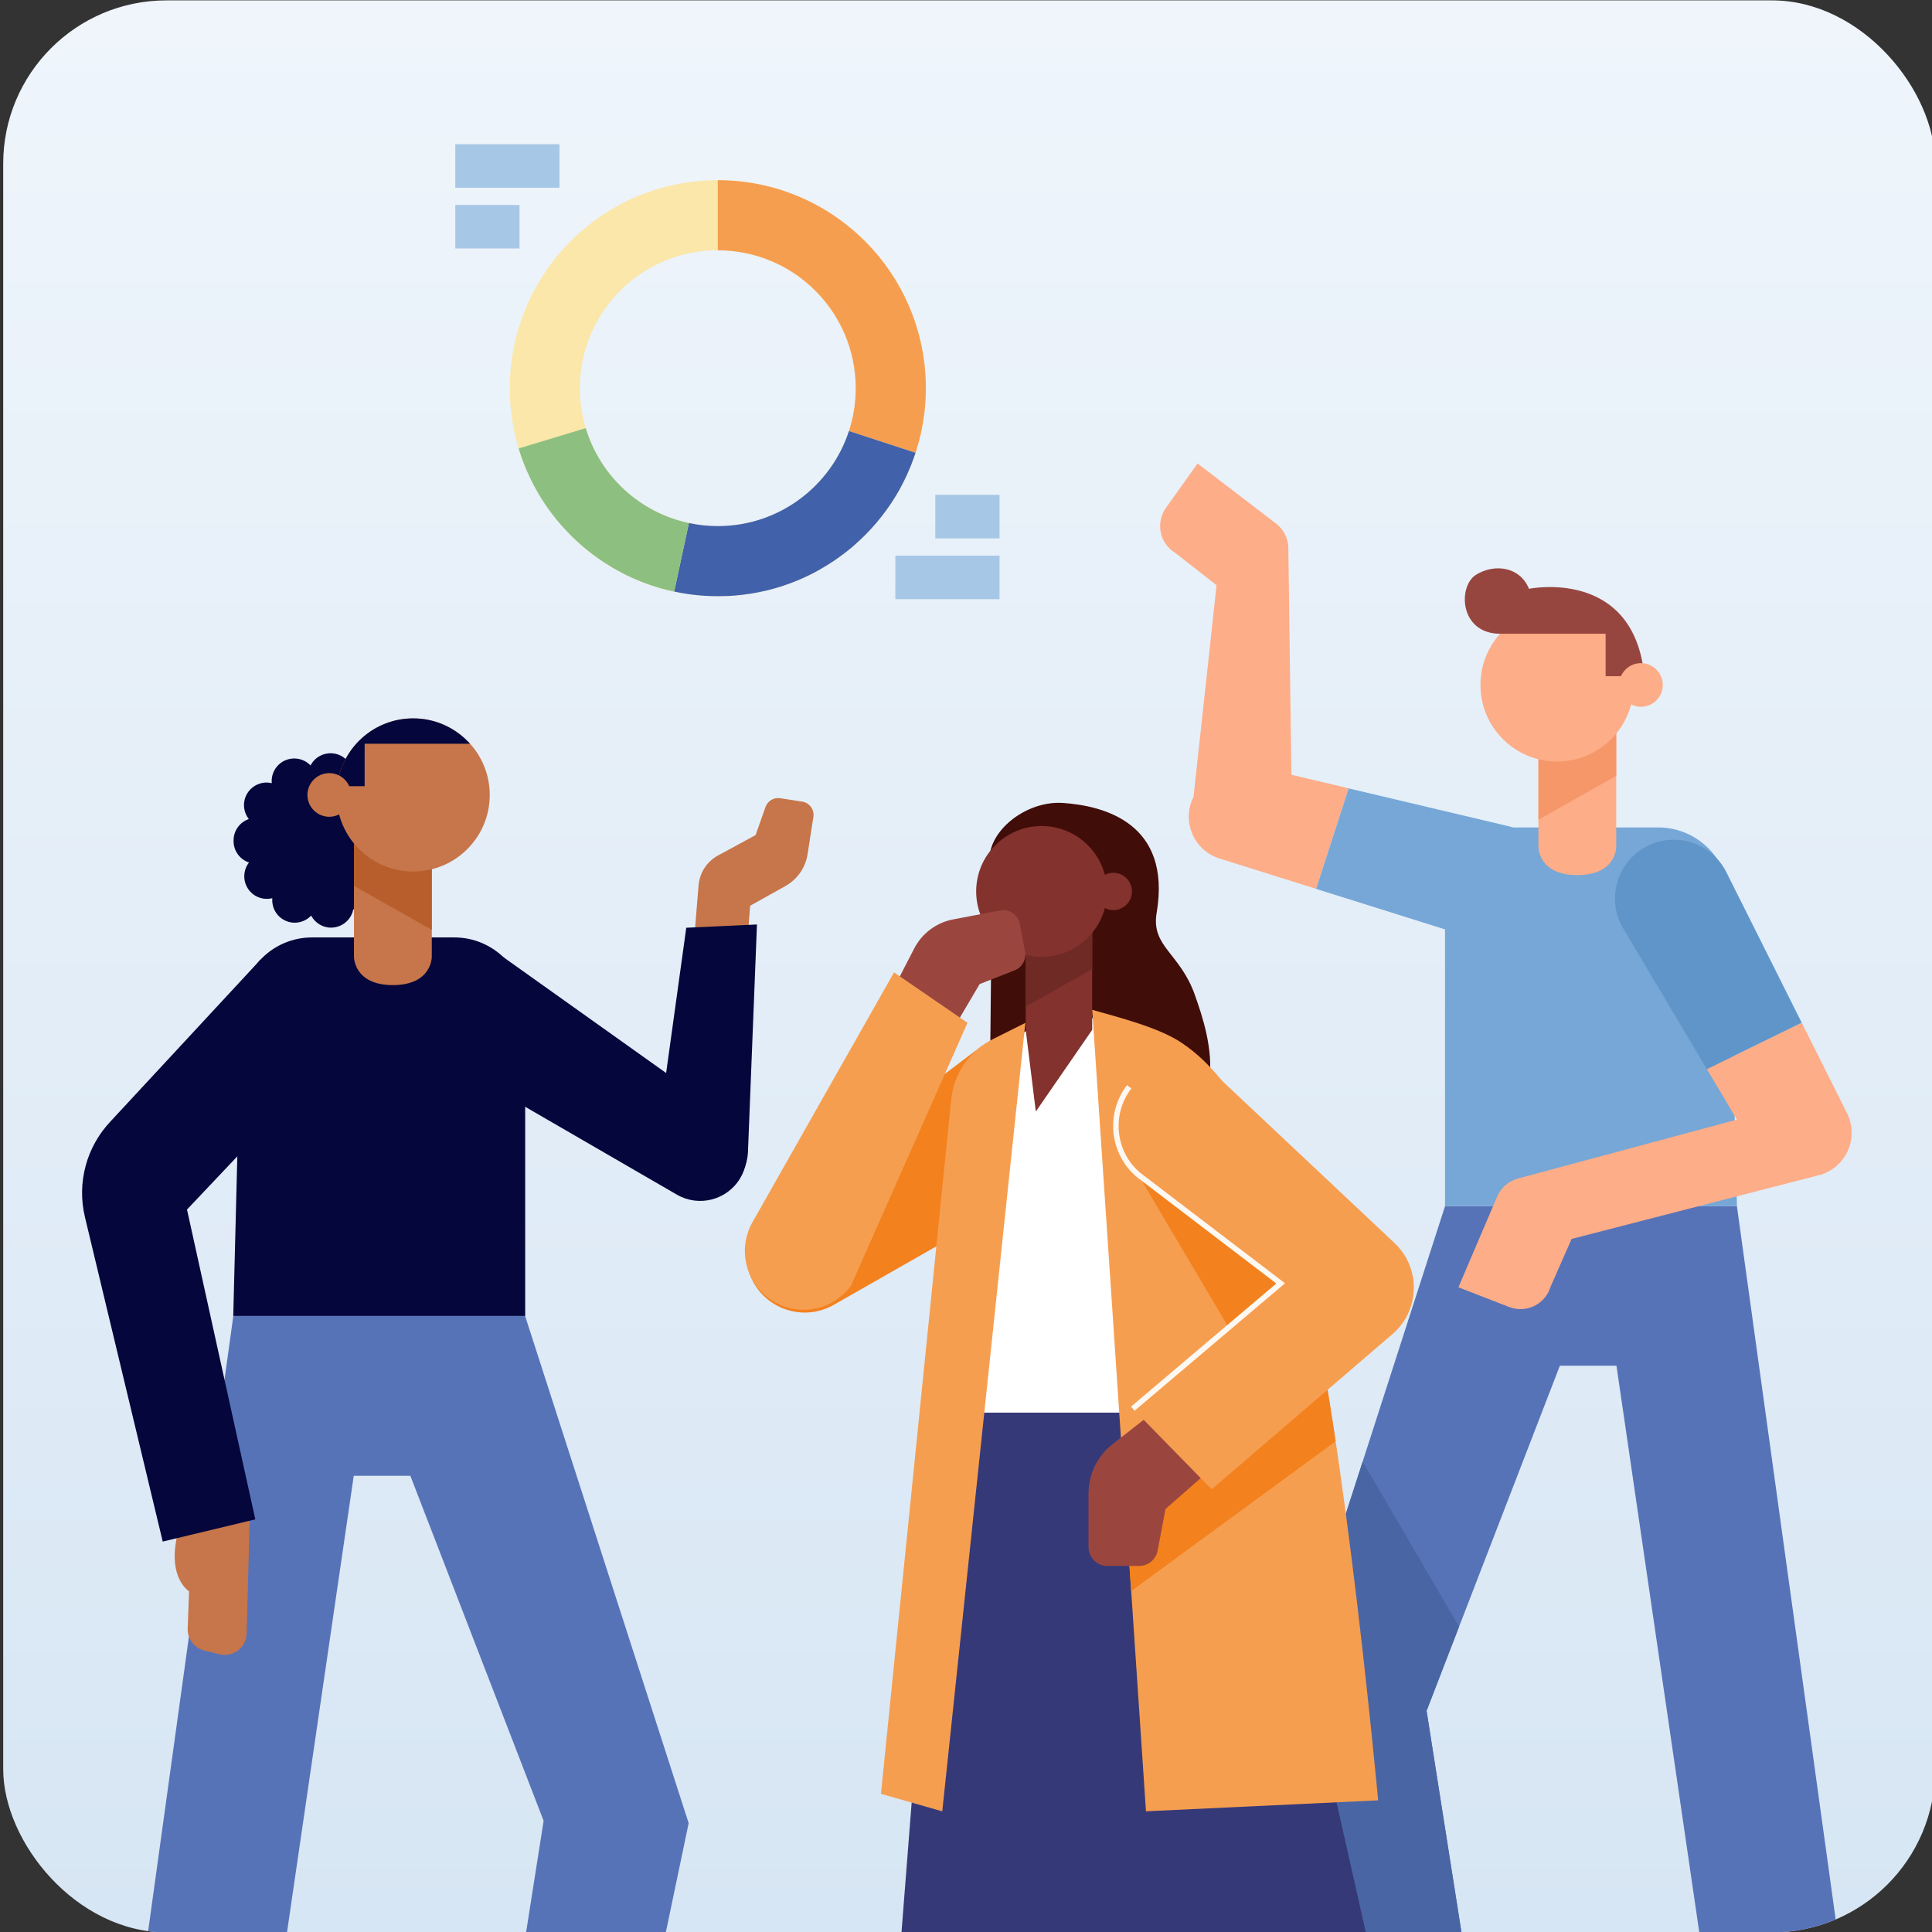
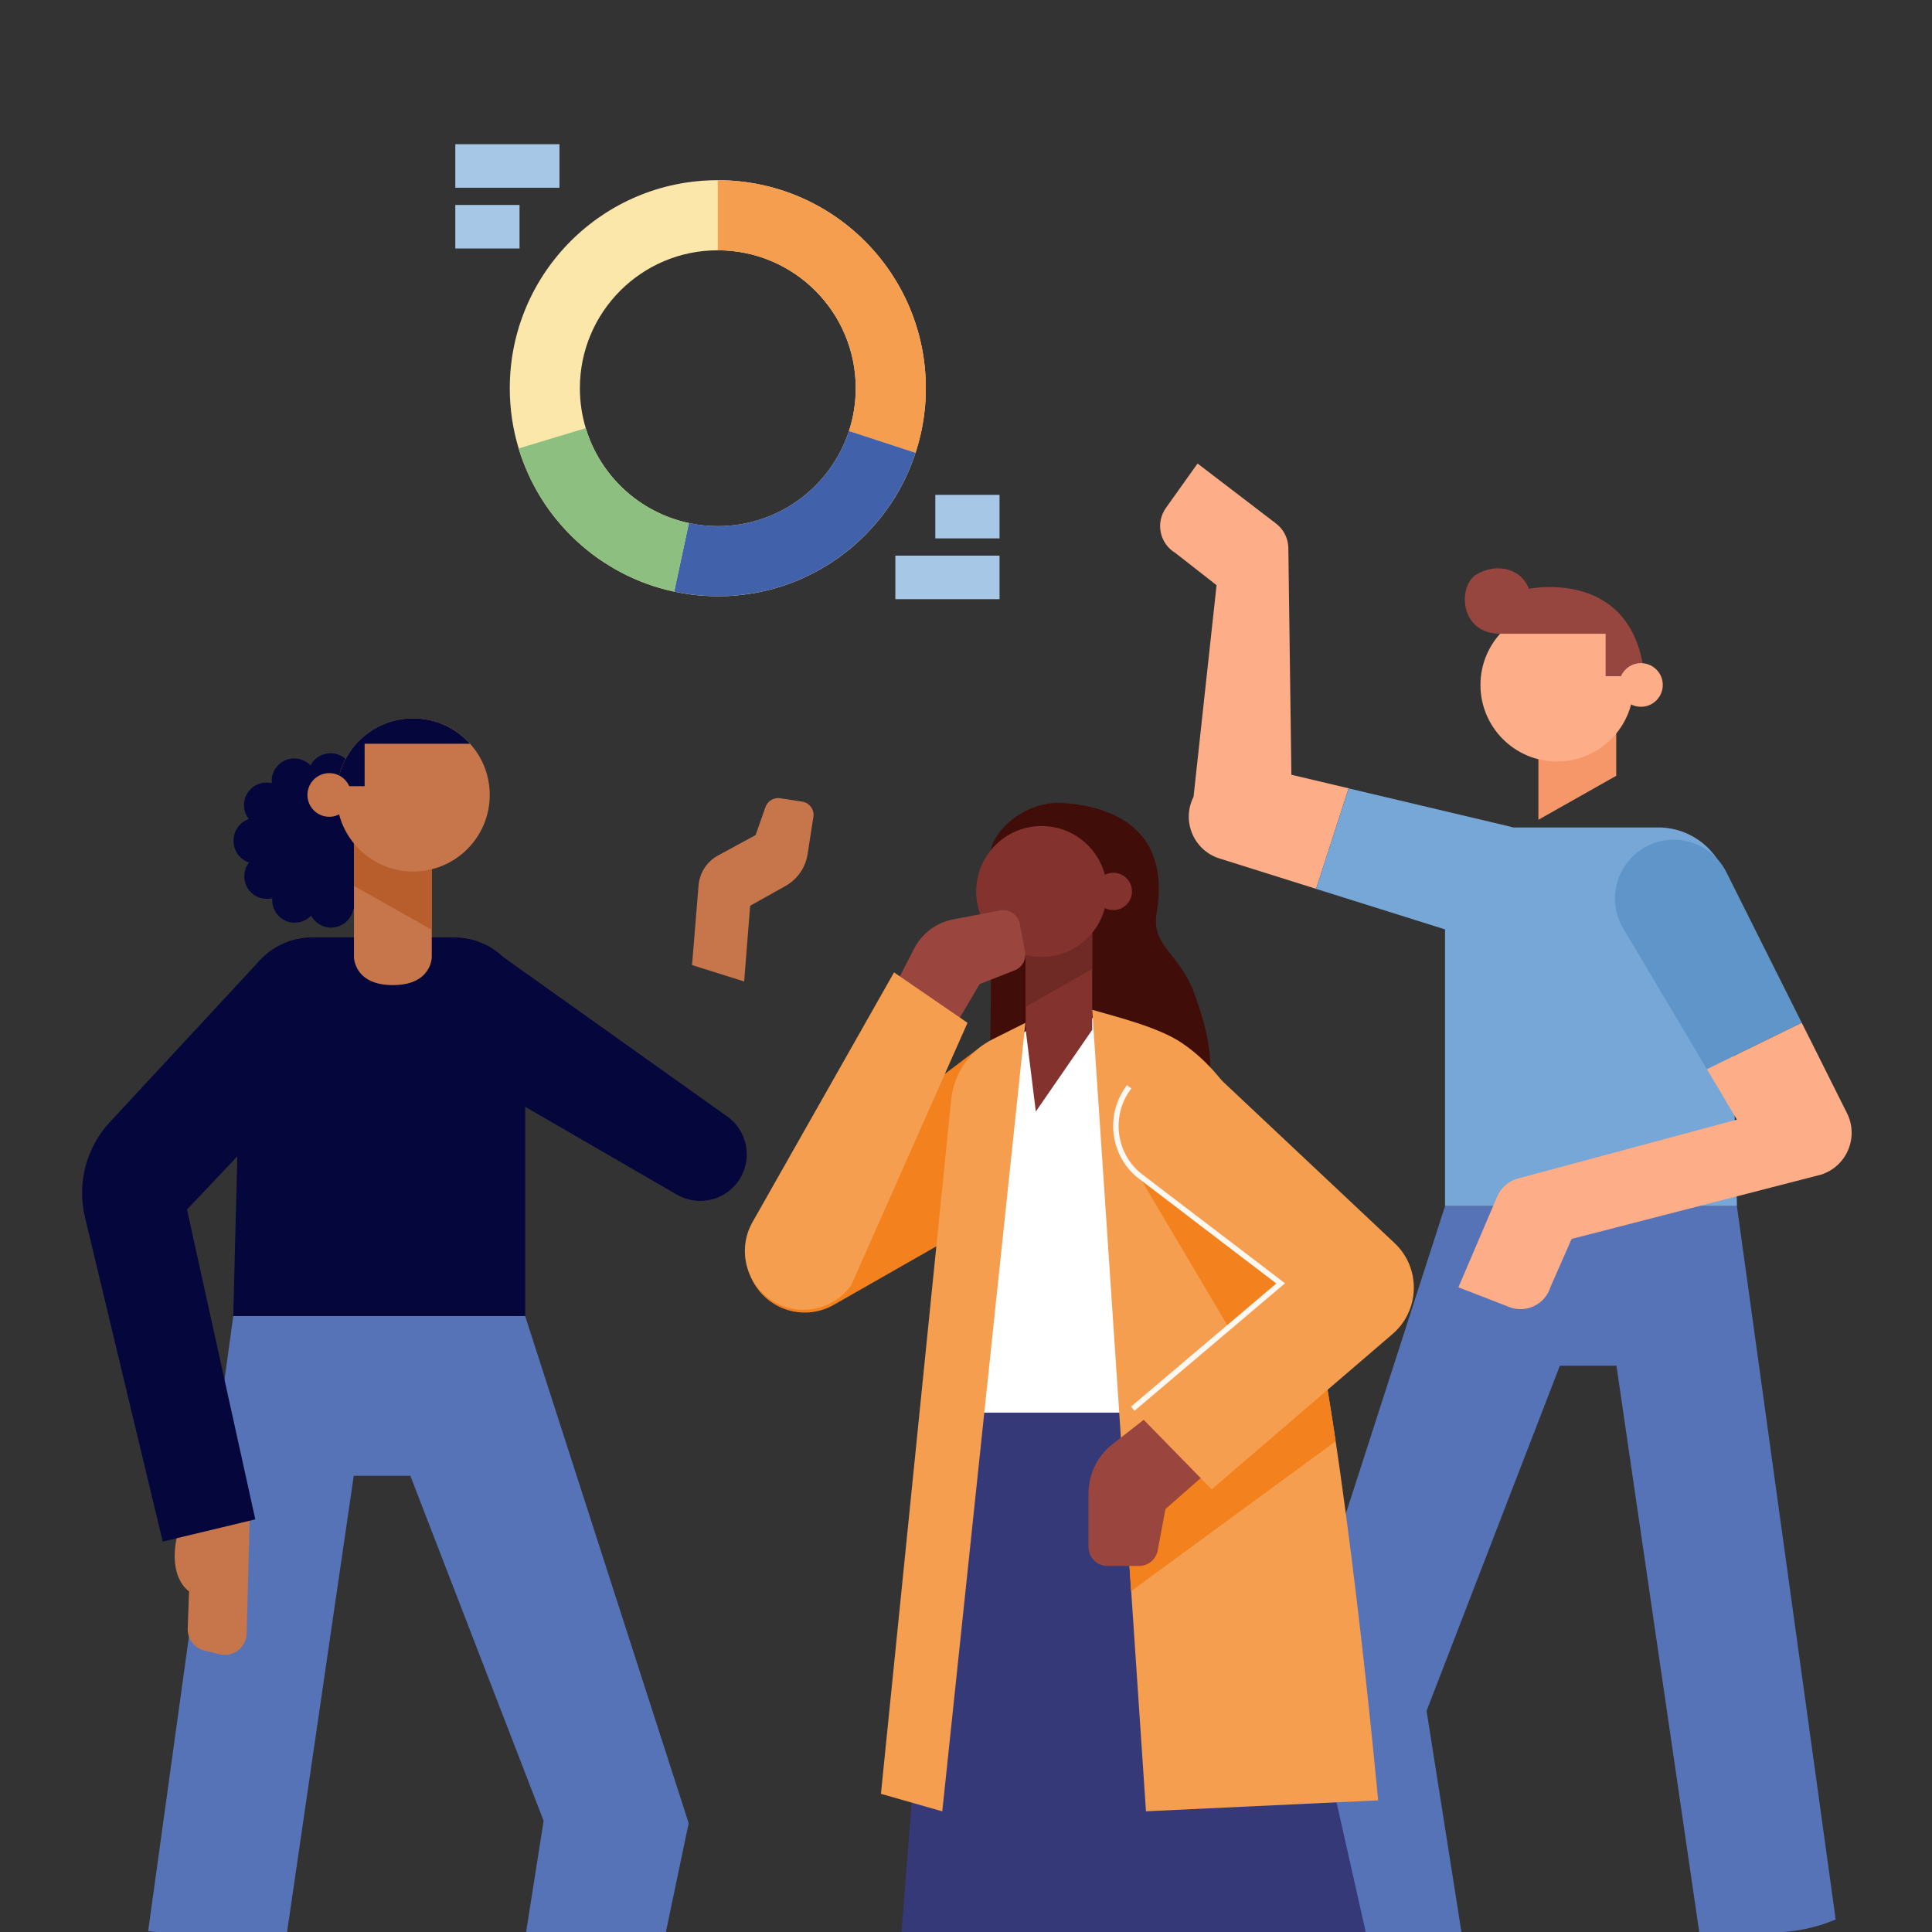
<svg xmlns="http://www.w3.org/2000/svg" id="a" width="355" height="355" viewBox="0 0 355 355">
  <rect x="0" y="0" width="355" height="355" fill="#333333" stroke="none" />
  <defs>
    <linearGradient id="b" x1="178.09" y1="355.07" x2="178.09" y2=".07" gradientUnits="userSpaceOnUse">
      <stop offset="0" stop-color="#d7e6f4" />
      <stop offset="1" stop-color="#eff5fb" />
    </linearGradient>
    <clipPath id="c">
      <rect x=".59" y=".07" width="355" height="355" rx="30" ry="30" fill="url(#b)" />
    </clipPath>
  </defs>
-   <rect x=".59" y=".07" width="355" height="355" rx="30" ry="30" fill="url(#b)" />
  <g clip-path="url(#c)">
    <polygon points="111.37 407.51 88.41 407.51 99.89 334.57 75.4 271.17 65 271.17 45.07 407.51 19.93 407.51 42.87 241.81 96.49 241.81 126.54 335 111.37 407.51" fill="#5773b8" />
    <path d="m90.21,174.25l43.62,31.05c3.49,2.64,4.42,7.5,2.15,11.24h0c-2.4,3.97-7.53,5.3-11.56,3l-37.6-21.78,3.38-23.52Z" fill="#04063c" />
    <path d="m136.74,180.34l1.1-13.91,6.49-3.63c2.18-1.22,3.68-3.37,4.06-5.84l1.07-6.85c.21-1.34-.71-2.6-2.05-2.81l-4.05-.63c-1.17-.18-2.3.49-2.7,1.61l-1.82,5.16-6.9,3.75c-2.05,1.11-3.39,3.18-3.58,5.5l-1.2,14.64,9.58,3.01Z" fill="#c7754a" />
-     <path d="m139.09,169.87l-1.66,41.95c-.25,4.37-3.76,7.85-8.14,8.06h0c-4.64.22-8.6-3.29-8.94-7.92l5.75-41.49,12.98-.6Z" fill="#04063c" />
    <path d="m42.87,241.81h53.63s0-56.53,0-56.53c0-7.2-5.83-13.03-13.03-13.03h-26.13c-7.07,0-12.85,5.63-13.03,12.7l-1.45,56.86Z" fill="#04063c" />
    <path d="m60.85,170.46h0c-1.56,0-2.96-.88-3.68-2.22h0c-1.18,1.24-3.05,1.69-4.7.94h0c-1.66-.74-2.58-2.43-2.43-4.14h0c-1.67.41-3.48-.23-4.47-1.74h0c-.99-1.52-.88-3.44.18-4.82h0c-1.62-.53-2.82-2.07-2.83-3.88h0v-.12h0v-.07h0c0-1.82,1.18-3.36,2.8-3.91h0c-1.06-1.36-1.21-3.28-.23-4.8h0c.98-1.52,2.8-2.2,4.45-1.79h0c-.17-1.71.76-3.41,2.4-4.17h0c1.66-.74,3.54-.33,4.72.91h0c.78-1.52,2.47-2.45,4.27-2.2h0c1.79.25,3.15,1.62,3.48,3.31h0c1.49-.86,3.41-.75,4.79.45h0c1.37,1.18,1.79,3.06,1.14,4.65h0c1.72.08,3.28,1.23,3.79,2.96h0c.51,1.74-.17,3.54-1.56,4.54h0c1.41.99,2.1,2.8,1.61,4.54h0c-.51,1.74-2.05,2.9-3.78,3h0c.65,1.59.27,3.48-1.09,4.67h0c-1.37,1.19-3.3,1.34-4.79.48h0c-.31,1.69-1.67,3.08-3.46,3.35-.22.03-.41.05-.61.05Z" fill="#04063c" />
    <path d="m72.19,181.01c-7.19,0-7.15-5.18-7.15-5.18v-21.13s14.3,1.74,14.3,1.74v19.39s.04,5.18-7.15,5.18Z" fill="#c7754a" />
    <polygon points="79.34 170.85 65.04 162.77 65.04 154.71 79.34 156.45 79.34 170.85" fill="#b75e2c" />
    <circle cx="75.92" cy="146.07" r="14.07" fill="#c7754a" />
    <path d="m61.95,144.46c.8-7.01,6.74-12.46,13.97-12.46,4.15,0,7.86,1.8,10.44,4.66-7.49,0-19.36,0-19.36,0v7.8h-5.05Z" fill="#04063c" />
    <circle cx="60.5" cy="146.07" r="4.01" fill="#c7754a" />
    <path d="m45.9,278.28l-.58,21.89c-.07,2.57-2.49,4.41-4.99,3.8l-2.79-.69c-1.85-.46-3.12-2.15-3.05-4.05l.25-6.83s-5.19-3.15-1.02-13.99l12.18-.12Z" fill="#c7754a" />
    <path d="m47.86,176.34l-27.47,29.63c-4.5,4.7-6.3,11.36-4.78,17.68l14.29,59.61,17.01-4.08-12.55-56.93,17.01-17.98c11.55-11.03-3.51-27.94-3.51-27.94Z" fill="#04063c" />
    <path d="m303.95,419.66h38.14l-10.4-64.73h-13l8.67,51.08s-17.77,1.94-23.4,13.64Z" fill="#5773b8" />
    <path d="m235.48,419.66h38.14l-10.4-64.73h-13l8.67,51.08s-17.77,1.94-23.4,13.64Z" fill="#5773b8" />
    <polygon points="250.65 387.3 273.62 387.3 262.13 314.36 286.62 250.95 297.02 250.95 316.95 387.3 342.09 387.3 319.15 221.6 265.53 221.6 235.48 314.79 250.65 387.3" fill="#5773b8" />
-     <polygon points="250.39 268.56 235.48 314.79 250.65 387.3 273.62 387.3 262.13 314.36 268.1 298.89 250.39 268.56" fill="#4965a4" />
    <path d="m241.82,163.32l-17.69-5.56c-4.78-1.47-7.08-6.88-4.82-11.34l4.23-38.89-7.55-5.91c-2.9-1.72-3.71-5.55-1.75-8.3l5.81-8.15,14.42,11.03c1.4,1.07,2.24,2.73,2.26,4.5l.56,41.66,10.52,2.49-5.98,18.46Z" fill="#fdad88" />
    <path d="m247.8,144.86l29.58,7c5.46,1.48,8.86,6.92,7.79,12.48h0c-1.22,6.29-7.61,10.14-13.74,8.29l-29.6-9.3,5.98-18.46Z" fill="#76a7d7" />
    <path d="m319.15,221.6h-53.63v-56.53c0-7.2,5.83-13.03,13.03-13.03h26.13c7.07,0,12.85,5.63,13.03,12.7l1.45,56.86Z" fill="#76a7d7" />
-     <path d="m289.83,160.8c7.19,0,7.15-5.18,7.15-5.18v-21.13l-14.3,1.74v19.39s-.04,5.18,7.15,5.18Z" fill="#fdad88" />
    <polygon points="282.68 150.63 296.98 142.55 296.98 134.49 282.68 136.23 282.68 150.63" fill="#f69769" />
    <circle cx="286.1" cy="125.86" r="14.07" fill="#fdad88" />
    <path d="m302.15,124.25h-7.12v-7.8h-19.38c-7.49,0-7.82-8.74-4.42-10.85,3.4-2.1,8.09-1.46,9.71,2.59,0,0,19.26-3.98,21.21,16.06Z" fill="#97463f" />
    <circle cx="301.52" cy="125.86" r="4.01" fill="#fdad88" />
    <path d="m331.06,187.92l8.3,16.58c2.26,4.45-.03,9.87-4.8,11.35l-45.78,11.8-3.86,8.77c-.95,3.23-4.47,4.96-7.61,3.74l-9.33-3.62,7.13-16.69c.69-1.62,2.1-2.84,3.8-3.3l40.24-10.82-5.52-9.29,17.43-8.53Z" fill="#fdad88" />
    <path d="m313.63,196.45l-15.53-26.13c-2.74-4.96-1.18-11.18,3.56-14.27h0c5.37-3.5,12.58-1.58,15.51,4.12l13.89,27.75-17.43,8.53Z" fill="#6095c9" />
    <path d="m181.48,239.52l.19-18.76c-2.15.38-4.29.72-6.39.99,2.32,10.99,4.47,19.13,6.19,17.77Z" fill="#04063c" />
    <path d="m219.56,182.83c-2.75-7.75-8.07-8.88-7.03-15.08,2.78-16.49-9.65-19.69-17.21-20.21-7.56-.52-15.67,6.58-13.03,13.07l-.62,60.14c9.08-1.61,18.42-4.09,26.11-6.76,20.04-6.94,14.52-23.42,11.77-31.17Z" fill="#410d08" />
    <polygon points="180.58 195.23 194.81 184.86 210.31 190.67 214.48 265.31 175.14 265.31 180.58 195.23" fill="#fff" />
    <polygon points="190.33 204.24 200.69 189.23 200.69 171.18 188.47 172.67 188.47 189.23 190.33 204.24" fill="#83322e" />
    <polygon points="188.47 184.97 200.69 178.07 200.69 171.18 188.47 172.67 188.47 184.97" fill="#6f2a26" />
    <circle cx="191.39" cy="163.8" r="12.02" fill="#83322e" />
    <circle cx="204.57" cy="163.8" r="3.43" fill="#83322e" />
    <polygon points="259.27 391.99 229.48 259.57 173.13 259.57 161.87 403.26 259.27 391.99" fill="#363978" />
    <path d="m239.95,235.02c7.24,29.78,13.28,95.79,13.28,95.79l-42.66,2.01-9.88-147.27c4.68,1.34,12.16,3.22,16.32,5.99,6.04,4.02,15.7,13.68,22.94,43.47Z" fill="#f69e50" />
    <path d="m207.85,292.36l37.57-27.53c-1.68-11.23-3.53-21.82-5.48-29.81-2.6-10.69-5.51-18.78-8.46-24.95h0s-6.51-9.05-6.51-9.05c-3.9-5.59-11.7-6.52-16.83-2.01h0c-4.74,4.17-4.12,9.99-.16,14.87l20.57,34.76-22.41,18.4,1.7,25.33Z" fill="#f3811e" />
    <path d="m180.58,192.05l-39.23,29.74c-4.4,3.33-5.57,9.45-2.71,14.18h0c3.03,5.01,9.49,6.69,14.57,3.79l31.64-18.05-4.27-29.65Z" fill="#f3811e" />
    <path d="m161.87,329.61l12.91-127.57c.48-4.77,3.38-8.97,7.67-11.11l5.96-2.98-15.27,144.88-11.27-3.22Z" fill="#f69e50" />
    <path d="m228.28,246.69l-23.86,18.68c-2.79,2.18-4.41,5.52-4.41,9.06v9.83c0,1.92,1.56,3.48,3.48,3.48h5.81c1.68,0,3.11-1.19,3.42-2.84l1.43-7.62,20.18-17.71-6.04-12.88Z" fill="#9a463f" />
    <path d="m155.62,198.25l12.36-23.96c1.44-2.8,4.09-4.78,7.19-5.36l8.59-1.63c1.68-.32,3.3.78,3.62,2.46l.97,5.08c.28,1.46-.53,2.92-1.91,3.46l-6.43,2.52-12.13,20.58-12.26-3.14Z" fill="#9a463f" />
    <path d="m224.4,198.45l31.89,30c4.83,4.59,4.63,12.35-.43,16.69l-33.22,28.52-14.49-14.82,27.17-23.02-26.08-19.9c-4.83-4.02-5.6-11.24-1.75-16.23h0c4.17-5.41,12.01-5.98,16.91-1.24Z" fill="#f69e50" />
    <path d="m208.15,258.84l27.17-23.02-26.08-19.9c-4.83-4.02-5.6-11.24-1.75-16.23" fill="none" stroke="#fdf8f2" stroke-miterlimit="10" />
    <path d="m164.28,178.67l-26.1,46.05c-2.64,4.85-1.18,10.91,3.36,14.04h0c4.82,3.32,11.4,2.18,14.84-2.55l21.4-48.27-13.51-9.27Z" fill="#f69e50" />
    <path d="m131.89,33.11c-21.11,0-38.22,17.11-38.22,38.23,0,3.85.57,7.56,1.63,11.06.24.83.52,1.64.83,2.44.23.6.47,1.19.73,1.78.12.29.25.58.39.87.27.58.55,1.15.85,1.71.15.29.3.56.46.84.31.56.63,1.1.97,1.64.22.34.45.69.67,1.03.01,0,.02.03.04.05.69,1.04,1.45,2.04,2.26,3,.27.33.54.65.82.96.42.47.85.93,1.29,1.38s.89.89,1.36,1.32c.62.57,1.25,1.12,1.91,1.65.33.26.66.52.99.78.67.51,1.36,1,2.07,1.45.44.29.89.57,1.34.84.45.28.91.54,1.38.79.46.26.94.5,1.41.74.48.23.96.45,1.45.67.78.35,1.57.66,2.38.95.8.3,1.62.56,2.45.79.42.12.84.23,1.26.34.42.1.84.2,1.27.29.8.17,1.62.32,2.44.44.23.04.47.07.7.1.27.04.53.07.8.09.27.03.54.06.81.08.27.03.54.05.81.06.4.03.81.05,1.22.06.41.01.82.02,1.23.02.47,0,.93-.01,1.39-.03.14,0,.28,0,.41,0,.45-.02.9-.05,1.35-.09.4-.03.8-.07,1.19-.12.19-.01.37-.04.56-.07.35-.04.7-.08,1.04-.14h.01c.28-.04.54-.09.81-.14.32-.05.64-.11.95-.18.13-.02.27-.05.41-.09,1.18-.25,2.34-.56,3.47-.92.23-.07.45-.15.67-.22,1.87-.63,3.67-1.4,5.4-2.3.87-.46,1.72-.95,2.55-1.47,1.26-.78,2.47-1.64,3.62-2.56.39-.3.76-.62,1.14-.94.4-.35.81-.72,1.2-1.09.32-.3.64-.61.95-.92.69-.7,1.36-1.42,2-2.17.31-.37.63-.75.93-1.14.61-.77,1.19-1.57,1.74-2.39.54-.8,1.05-1.62,1.52-2.46.49-.89.95-1.79,1.38-2.71.21-.46.41-.91.6-1.37h0c.16-.37.3-.73.43-1.1.17-.42.32-.84.46-1.27.06-.15.11-.3.15-.45.08-.23.15-.45.22-.68.14-.45.27-.91.39-1.37.14-.51.26-1.01.38-1.53,0-.02.01-.05.01-.08.06-.24.11-.49.16-.73.01-.03.01-.07.02-.1.07-.34.13-.67.18-1.01.1-.59.19-1.18.26-1.78.06-.43.1-.85.14-1.28.05-.63.09-1.26.11-1.89.02-.47.03-.95.03-1.42,0-21.12-17.11-38.23-38.23-38.23Zm0,63.57c-1.82,0-3.6-.19-5.31-.57-9.05-1.92-16.31-8.68-18.95-17.44-.7-2.32-1.08-4.78-1.08-7.33,0-14,11.34-25.35,25.34-25.35s25.35,11.35,25.35,25.35c0,2.75-.44,5.39-1.25,7.87-3.31,10.14-12.85,17.47-24.1,17.47Z" fill="#fbe7aa" />
    <path d="m170.12,71.34c0,.47-.01.95-.03,1.42-.02.63-.06,1.26-.11,1.89-.04.43-.08.85-.14,1.28-.07.6-.16,1.19-.26,1.78-.05.34-.11.67-.18,1.01-.01.03-.01.07-.02.1-.06.27-.11.54-.17.81-.12.52-.24,1.02-.38,1.53-.12.46-.25.92-.39,1.37-.07.23-.14.45-.21.68h-.01l-12.23-4c.81-2.48,1.25-5.12,1.25-7.87,0-14-11.35-25.35-25.35-25.35v-12.88c21.12,0,38.23,17.11,38.23,38.23Z" fill="#f69e50" />
    <path d="m168.23,83.21c-.05.15-.1.3-.16.45-.14.43-.29.85-.46,1.27-.13.37-.27.73-.43,1.09h0c-.19.47-.39.92-.6,1.38-.43.92-.89,1.82-1.38,2.71-.48.84-.99,1.66-1.52,2.46-.55.82-1.13,1.62-1.74,2.39-.3.39-.62.77-.93,1.14-.64.75-1.31,1.47-2,2.17-.31.31-.63.62-.95.92-.39.37-.8.74-1.2,1.09-.38.32-.75.64-1.14.94-1.15.92-2.36,1.78-3.62,2.56-.83.52-1.68,1.01-2.55,1.47-1.73.9-3.53,1.67-5.4,2.3-.22.07-.44.15-.67.22-1.13.36-2.29.67-3.47.92-.14.04-.28.07-.41.09-.31.07-.63.13-.95.18-.27.05-.53.1-.81.14h-.01c-.34.06-.69.1-1.04.14-.19.03-.37.06-.56.07-.39.05-.79.09-1.19.12-.45.04-.9.07-1.35.09-.13,0-.27,0-.41,0-.46.02-.92.03-1.39.03-.41,0-.82-.01-1.23-.02-.41-.01-.82-.03-1.22-.06-.27-.01-.54-.03-.81-.06-.27-.02-.54-.05-.81-.08-.27-.02-.53-.05-.8-.09-.23-.03-.47-.06-.7-.1-.82-.12-1.64-.27-2.44-.44l2.7-12.6c1.71.38,3.49.57,5.31.57,11.25,0,20.79-7.33,24.1-17.47l12.23,4h.01Z" fill="#4161ab" />
    <path d="m126.58,96.11l-2.7,12.6c-.43-.09-.85-.19-1.27-.29-.42-.11-.84-.22-1.26-.34-.83-.24-1.64-.5-2.45-.79-.81-.29-1.6-.61-2.38-.95-.49-.22-.97-.44-1.45-.67-.47-.24-.95-.48-1.41-.74-.47-.25-.93-.51-1.38-.79-.45-.27-.9-.55-1.34-.84-.71-.46-1.4-.95-2.07-1.45-.33-.26-.66-.52-.99-.78-.66-.53-1.29-1.08-1.91-1.65-.47-.43-.92-.87-1.36-1.32s-.87-.91-1.29-1.38c-.28-.31-.55-.63-.82-.96-.8-.96-1.56-1.96-2.26-3-.02-.02-.03-.04-.04-.05-.22-.34-.45-.69-.67-1.03-.34-.54-.66-1.08-.97-1.64-.16-.28-.31-.55-.46-.84-.3-.56-.58-1.13-.85-1.71-.14-.29-.27-.58-.39-.87-.26-.59-.5-1.18-.73-1.78-.3-.8-.58-1.62-.83-2.44l12.33-3.73c2.64,8.76,9.9,15.52,18.95,17.44Z" fill="#8dc080" />
    <line x1="83.66" y1="30.5" x2="102.8" y2="30.5" fill="none" stroke="#a7c7e6" stroke-miterlimit="10" stroke-width="8" />
    <line x1="83.66" y1="41.66" x2="95.46" y2="41.66" fill="none" stroke="#a7c7e6" stroke-miterlimit="10" stroke-width="8" />
    <line x1="183.66" y1="106.1" x2="164.52" y2="106.1" fill="none" stroke="#a7c7e6" stroke-miterlimit="10" stroke-width="8" />
    <line x1="183.66" y1="94.93" x2="171.86" y2="94.93" fill="none" stroke="#a7c7e6" stroke-miterlimit="10" stroke-width="8" />
  </g>
</svg>